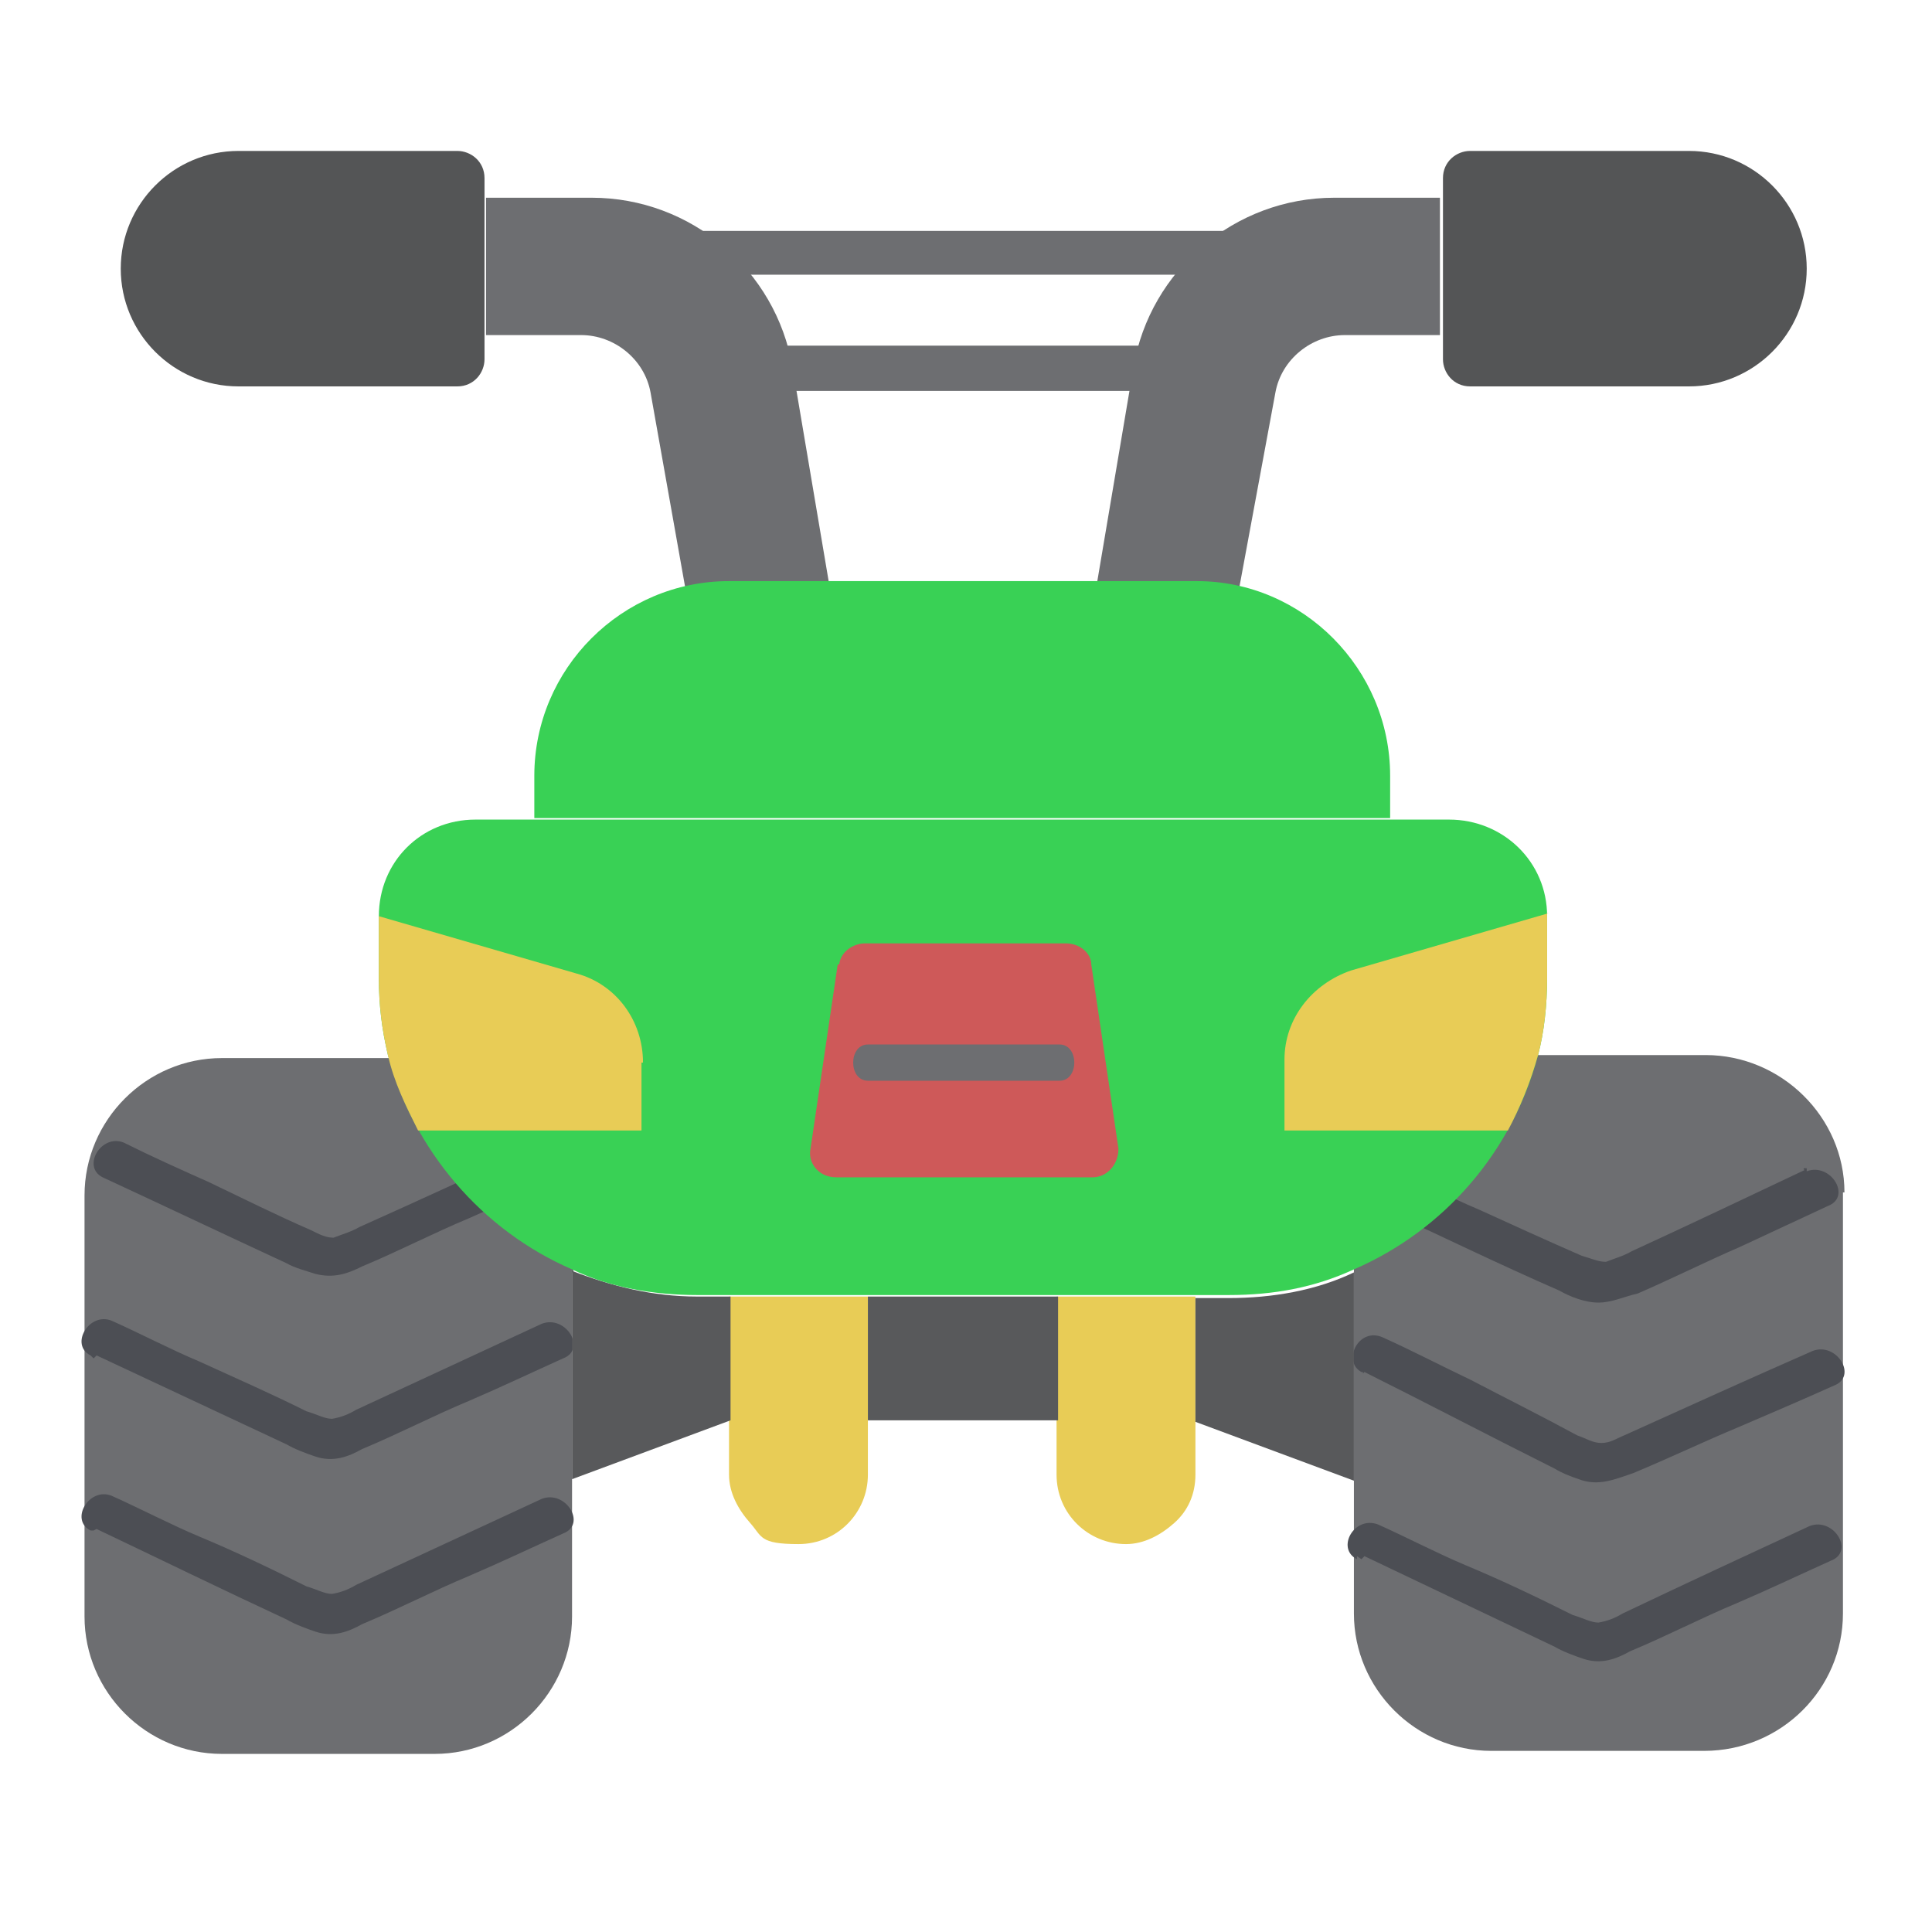
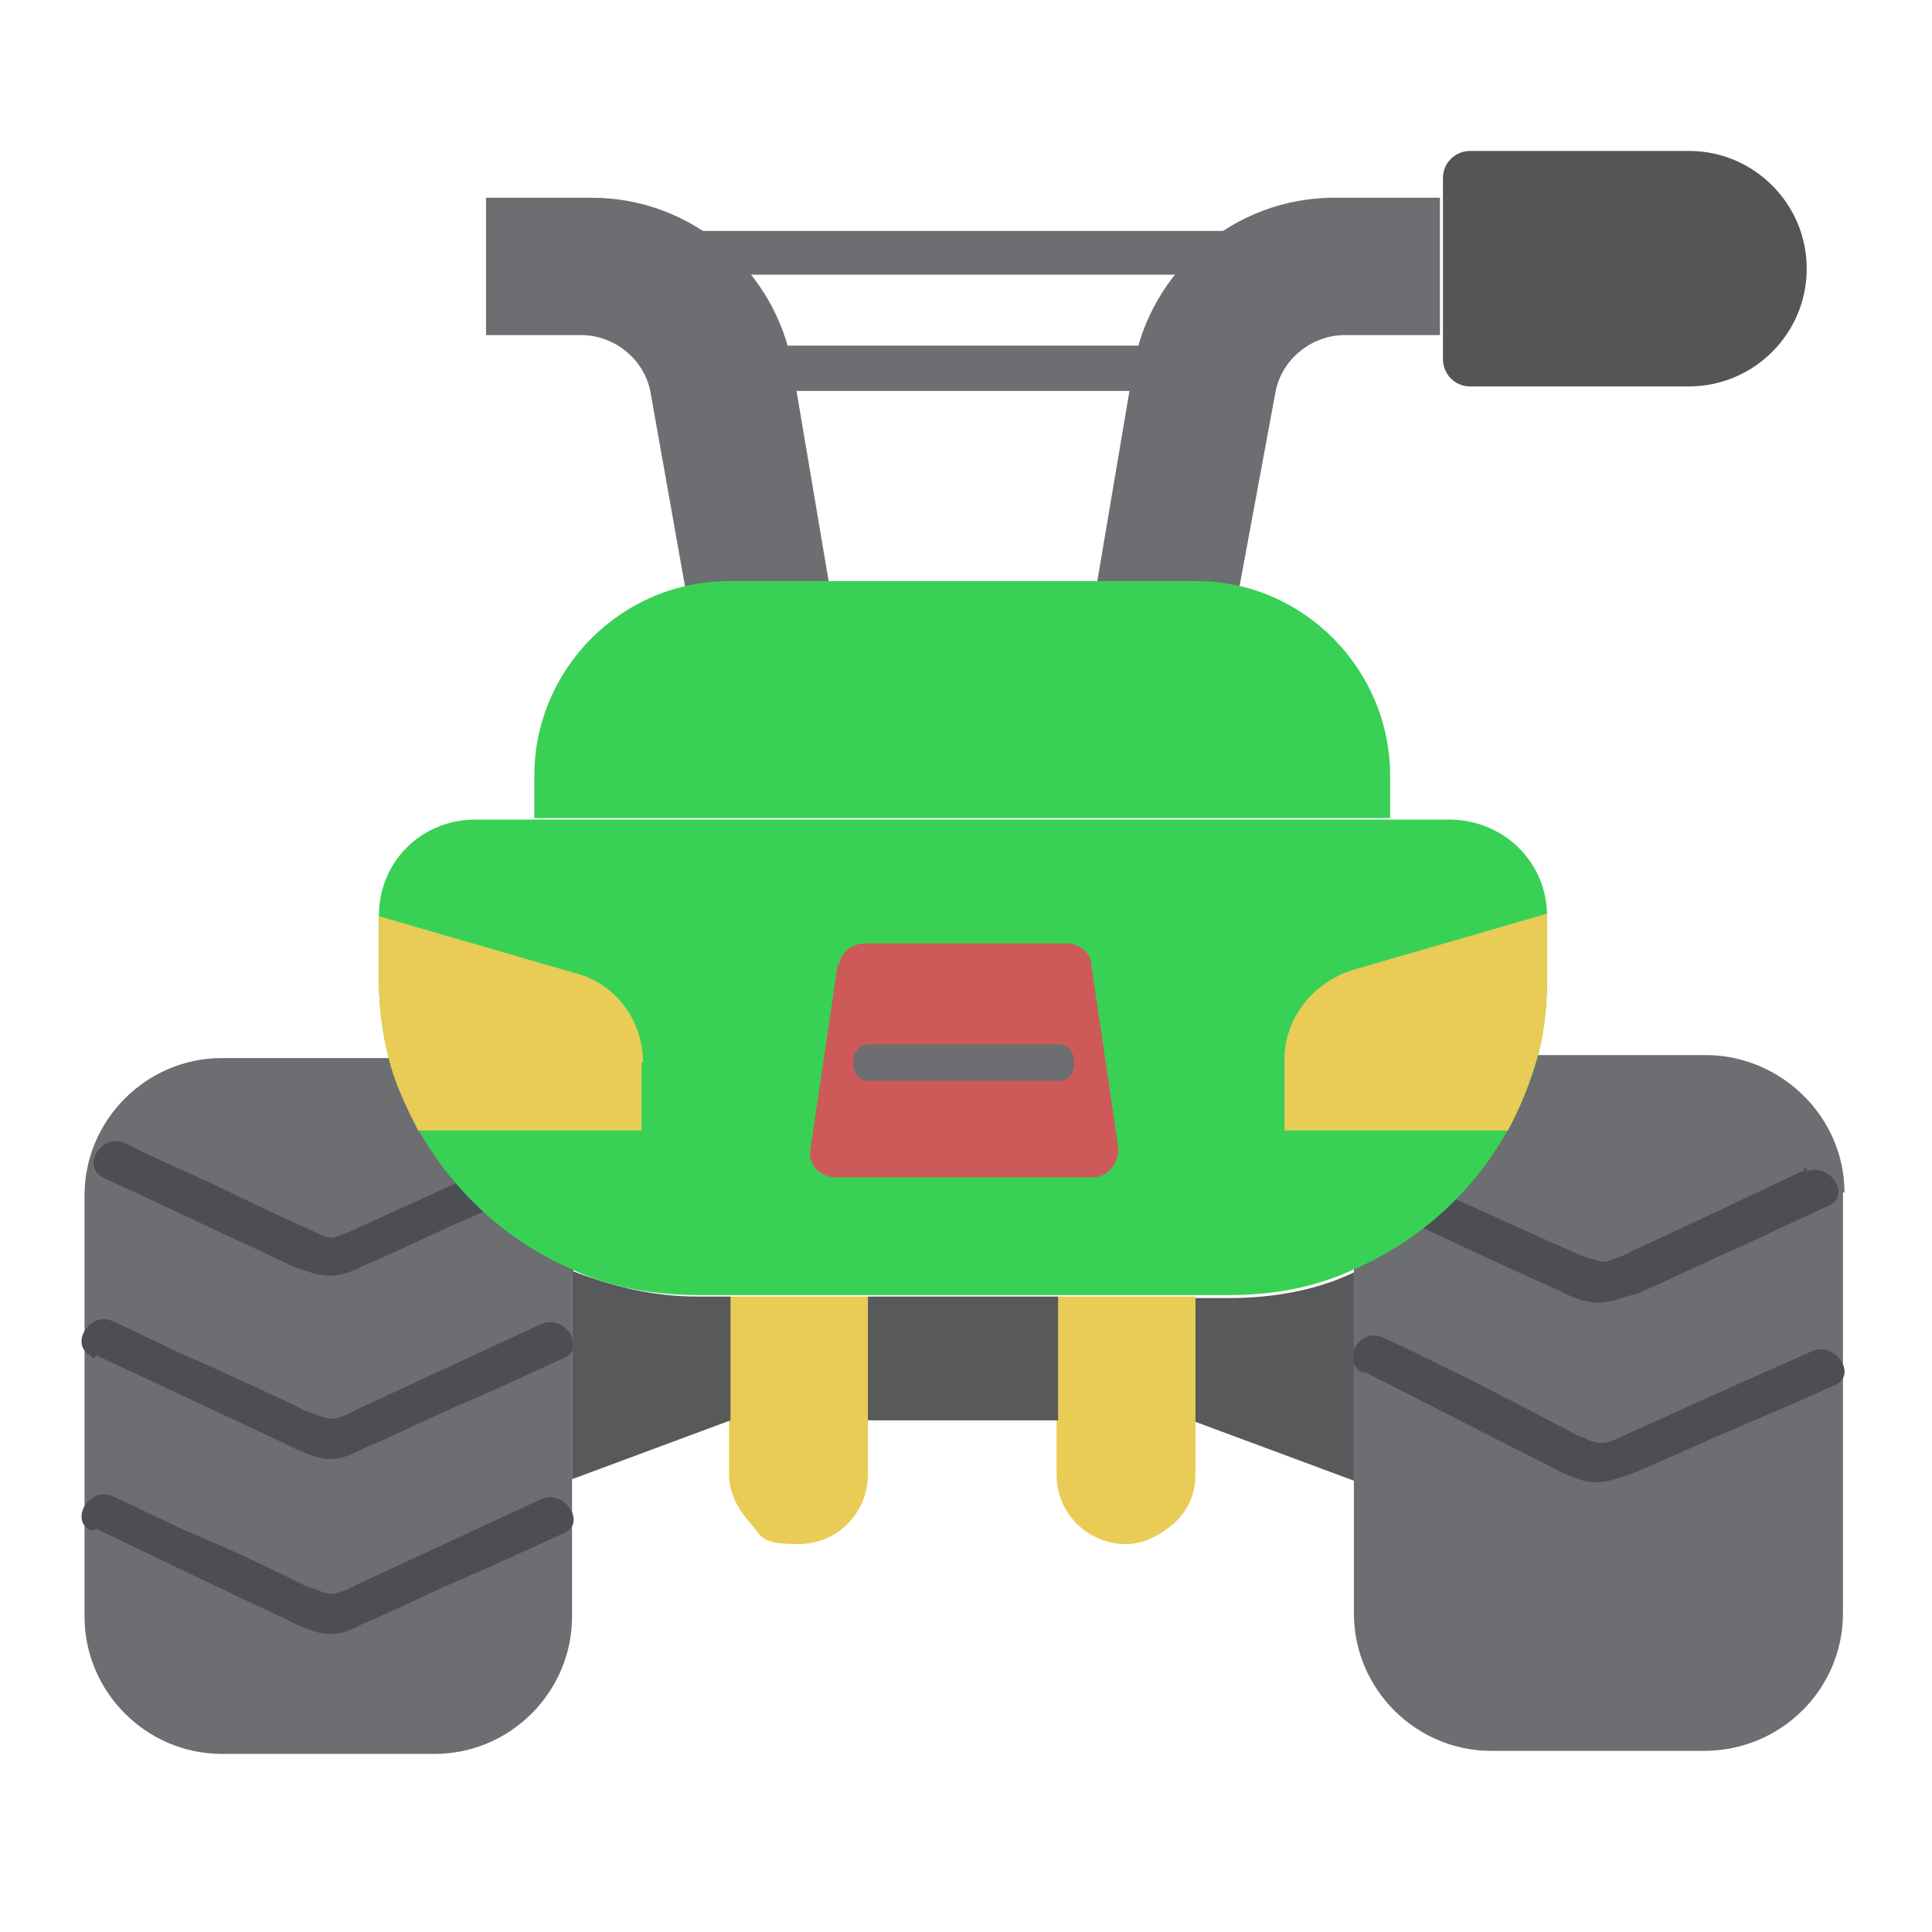
<svg xmlns="http://www.w3.org/2000/svg" id="Warstwa_1" data-name="Warstwa 1" version="1.1" viewBox="0 0 128 128">
  <defs>
    <style>
      .cls-1 {
        fill: #6d6e71;
      }

      .cls-1, .cls-2, .cls-3, .cls-4, .cls-5, .cls-6, .cls-7 {
        stroke-width: 0px;
      }

      .cls-2 {
        fill: #58595b;
      }

      .cls-3 {
        fill: #4c4e54;
      }

      .cls-4 {
        fill: #ce5959;
      }

      .cls-5 {
        fill: #39d155;
      }

      .cls-6 {
        fill: #545556;
      }

      .cls-7 {
        fill: #e8cc56;
      }
    </style>
  </defs>
  <g id="Line_color" data-name="Line color">
    <g>
      <path class="cls-1" d="M77.8,22.9h-28c.4.2.8.5,1.3.6-1.7-2.5-3.3-5-4.9-7.5-.4.7-.8,1.5-1.3,2.2h37.8c-.4-.7-.8-1.5-1.3-2.2-1.7,2.5-3.3,5-4.9,7.5-1,1.6,1.5,2.9,2.5,1.5,1.7-2.5,3.3-5,4.9-7.5.5-.9-.2-2.2-1.3-2.2h-37.8c-1,0-1.8,1.3-1.3,2.2,1.6,2.3,2.9,4.6,4.5,6.9.5.7.8,1.4,1.9,1.5h27.8c1.8,0,1.8-2.8,0-2.8h0c0-.1,0-.1,0-.1Z" />
      <path class="cls-1" d="M122.1,79v27.9c0,5-4.1,9.1-9.2,9.1h-14.1c-5,0-9.1-4.1-9.1-9.1v-22.8c1.9-6.2,6.3-10.7,12.2-14.2h11.1c5,0,9.2,4.1,9.2,9.1h0Z" />
      <path class="cls-3" d="M119.6,77.5c-3.8,1.8-7.8,3.7-11.5,5.4-.5.3-1.2.5-1.7.7-.5,0-.9-.2-1.6-.4-2.3-1-4.7-2.1-6.9-3.1-1.7-.7-3.3-1.6-4.9-2.3-1.6-.6-2.8,1.6-1.4,2.3,3.9,1.8,7.8,3.7,11.7,5.4.7.4,1.7.8,2.6.8s1.7-.4,2.6-.6c2.3-1,4.5-2.1,6.8-3.1l5.8-2.7c1.6-.6.2-2.9-1.4-2.3v-.2h-.2q0,.1,0,.1Z" />
      <path class="cls-3" d="M90.4,90.9c4.2,2.1,8.4,4.3,12.6,6.4.5.3,1,.5,1.6.7,1.3.5,2.4,0,3.6-.4,2.4-1,4.7-2.1,7.1-3.1,2.1-.9,4.2-1.8,6.2-2.7,1.6-.6.2-2.9-1.4-2.3-4.1,1.8-8.3,3.7-12.5,5.6-.5.2-.9.5-1.5.5s-1-.3-1.6-.5c-2.4-1.3-4.8-2.5-7.1-3.7-1.9-.9-3.8-1.9-5.8-2.8-1.6-.7-2.7,1.6-1.4,2.3h.1c0,.1,0,.1,0,.1Z" />
-       <path class="cls-3" d="M90.4,103.1c4.2,2,8.4,4,12.6,6,.5.3,1.3.6,1.9.8,1.2.4,2.2,0,3.1-.5,2.4-1,4.7-2.2,7.1-3.2,2.1-.9,4.2-1.9,6.2-2.8,1.6-.6.2-2.9-1.4-2.3-4.1,1.9-8.2,3.8-12.4,5.8-.5.3-1,.5-1.6.6-.5,0-1-.3-1.7-.5-2.4-1.2-4.7-2.3-7.1-3.3-1.9-.8-3.8-1.8-5.8-2.7-1.6-.6-2.8,1.6-1.4,2.3h0v-.2l.3.2h0Z" />
      <path class="cls-1" d="M37.9,84.3v22.8c0,5-4.1,9.1-9.1,9.1h-14.1c-5,0-9.1-4.1-9.1-9.1v-27.9c0-5,4.1-9.1,9.1-9.1h11.1c7.2,2.5,11.9,6.9,12.2,14.2h0Z" />
      <path class="cls-3" d="M35.4,76c-3.9,1.8-7.8,3.6-11.6,5.3-.5.3-1.2.5-1.7.7-.5,0-.9-.2-1.5-.5-2.3-1-4.5-2.1-6.8-3.2-1.8-.8-3.8-1.7-5.6-2.6-1.5-.6-2.8,1.6-1.4,2.3,4.1,1.9,8.1,3.8,12.2,5.7.5.3,1.3.5,1.9.7,1.2.3,2.1,0,3.1-.5,2.4-1,4.7-2.2,7.1-3.2,1.8-.8,3.8-1.7,5.6-2.6,1.6-.6.2-2.9-1.4-2.3h0s0,.3,0,.3Z" />
      <path class="cls-3" d="M6.4,89.8l12.6,5.9c.5.3,1.3.6,1.9.8,1.2.4,2.2,0,3.1-.5,2.4-1,4.7-2.2,7.1-3.2,2.1-.9,4.2-1.9,6.2-2.8,1.6-.6.2-2.9-1.4-2.3-4.1,1.9-8.2,3.8-12.3,5.7-.5.3-1,.5-1.6.6-.5,0-1-.3-1.7-.5-2.4-1.2-4.7-2.2-7.1-3.3-1.9-.8-3.8-1.8-5.8-2.7-1.5-.6-2.8,1.6-1.4,2.3h0l.2.2h0Z" />
-       <path class="cls-3" d="M6.4,101.3c4.2,2,8.3,4,12.6,6,.5.3,1.3.6,1.9.8,1.2.4,2.2,0,3.1-.5,2.4-1,4.7-2.2,7.1-3.2,2.1-.9,4.2-1.9,6.2-2.8,1.6-.6.2-2.9-1.4-2.3-4.1,1.9-8.2,3.8-12.3,5.7-.5.3-1,.5-1.6.6-.5,0-1-.3-1.7-.5-2.4-1.2-4.7-2.3-7.1-3.3-1.9-.8-3.8-1.8-5.8-2.7-1.5-.6-2.8,1.6-1.4,2.3h.2c0,.1,0,0,0,0Z" />
+       <path class="cls-3" d="M6.4,101.3c4.2,2,8.3,4,12.6,6,.5.3,1.3.6,1.9.8,1.2.4,2.2,0,3.1-.5,2.4-1,4.7-2.2,7.1-3.2,2.1-.9,4.2-1.9,6.2-2.8,1.6-.6.2-2.9-1.4-2.3-4.1,1.9-8.2,3.8-12.3,5.7-.5.3-1,.5-1.6.6-.5,0-1-.3-1.7-.5-2.4-1.2-4.7-2.3-7.1-3.3-1.9-.8-3.8-1.8-5.8-2.7-1.5-.6-2.8,1.6-1.4,2.3c0,.1,0,0,0,0Z" />
      <path class="cls-7" d="M79.2,85.9v11.8c0,1.3-.5,2.4-1.4,3.2s-2,1.4-3.2,1.4c-2.5,0-4.6-2-4.6-4.6v-11.8s9.2,0,9.2,0Z" />
      <path class="cls-7" d="M57.5,85.9v11.8c0,2.5-2,4.6-4.6,4.6s-2.4-.5-3.2-1.4-1.4-2-1.4-3.2v-11.8s9.2,0,9.2,0Z" />
      <path class="cls-2" d="M89.7,84.3v13.8l-10.5-3.9v-8.2h2.2c2.9,0,5.8-.5,8.3-1.7h0Z" />
      <path class="cls-2" d="M57.5,85.9h12.6v8.2h-12.6v-8.2Z" />
      <path class="cls-2" d="M48.4,85.9v8.2l-10.5,3.9v-13.8c2.6,1,5.3,1.7,8.3,1.7h2.2Z" />
      <path class="cls-6" d="M95.6,11.9v11.9c0,.9.7,1.8,1.8,1.8h14.5c4.3,0,7.8-3.5,7.8-7.8s-3.5-7.8-7.8-7.8h-14.5c-.9,0-1.8.7-1.8,1.8h0Z" />
      <path class="cls-1" d="M82,39.5l2.5-13.5c.4-2.2,2.4-3.8,4.6-3.8h6.3v-9.1h-7c-6.6,0-12.2,4.8-13.3,11.2l-2.4,14.2,9.2.9h.1,0Z" />
-       <path class="cls-6" d="M32.1,11.9v11.9c0,.9-.7,1.8-1.8,1.8h-14.5c-4.3,0-7.8-3.5-7.8-7.8s3.5-7.8,7.8-7.8h14.5c.9,0,1.8.7,1.8,1.8h0Z" />
      <path class="cls-1" d="M45.5,39.5l-2.4-13.5c-.4-2.2-2.4-3.8-4.6-3.8h-6.3v-9.1h7c6.6,0,12.2,4.8,13.3,11.2l2.4,14.2-9.3.9h-.1,0Z" />
      <path class="cls-5" d="M102.5,60.7v4.1c0,1.8-.2,3.6-.6,5.1-1.7,6.4-6.2,11.6-12.2,14.2h0c-2.6,1.2-5.3,1.7-8.3,1.7h-35.2c-2.9,0-5.8-.5-8.3-1.7-6-2.6-10.5-7.9-12.2-14.2-.4-1.7-.6-3.3-.6-5.1v-4.1c0-3.6,2.8-6.4,6.4-6.4h64.5c3.6,0,6.5,2.8,6.5,6.4,0,0-.1,0-.1,0Z" />
      <path class="cls-7" d="M102.5,60.7v4.1c0,1.8-.2,3.6-.6,5.1-.5,1.8-1.2,3.5-2,5h-14.8v-4.7c0-2.7,1.8-5,4.4-5.9l13.1-3.8h-.1c0,.1,0,0,0,0Z" />
      <path class="cls-7" d="M42.5,70.2v4.7h-14.8c-.8-1.6-1.6-3.2-2-5-.4-1.7-.6-3.3-.6-5.1v-4.1l13.1,3.8c2.6.7,4.4,3.1,4.4,5.9h-.1c0-.1,0,0,0,0Z" />
      <path class="cls-4" d="M55.5,63.9l-1.8,12.2c-.2.9.5,1.9,1.7,1.9h17c.9,0,1.7-.8,1.7-1.9l-1.8-12.2c0-.7-.7-1.4-1.7-1.4h-13.3c-.7,0-1.6.5-1.7,1.4h-.1Z" />
      <path class="cls-1" d="M70.2,69.2h-12.7c-1.3,0-1.3,2.4,0,2.4h12.7c1.3,0,1.3-2.4,0-2.4Z" />
      <path class="cls-5" d="M92.1,54.2v-2.8c0-7.1-5.8-12.9-12.8-12.9h-31c-7.1,0-12.9,5.8-12.9,12.9v2.8h56.7Z" />
    </g>
  </g>
</svg>